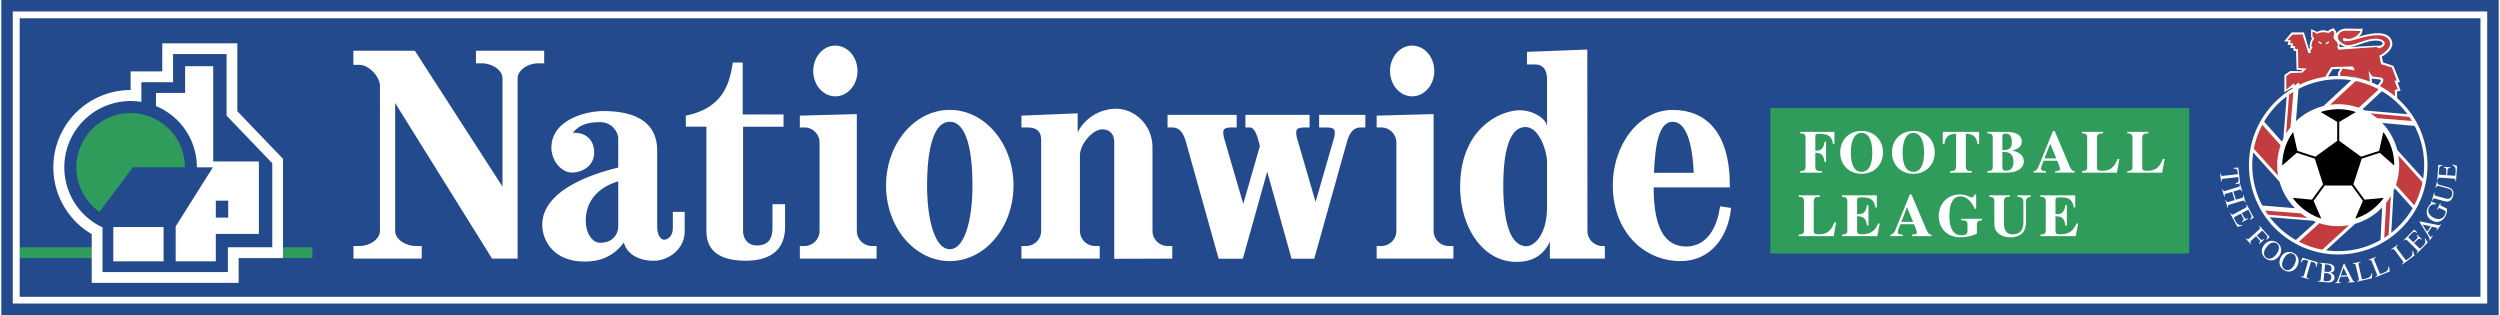
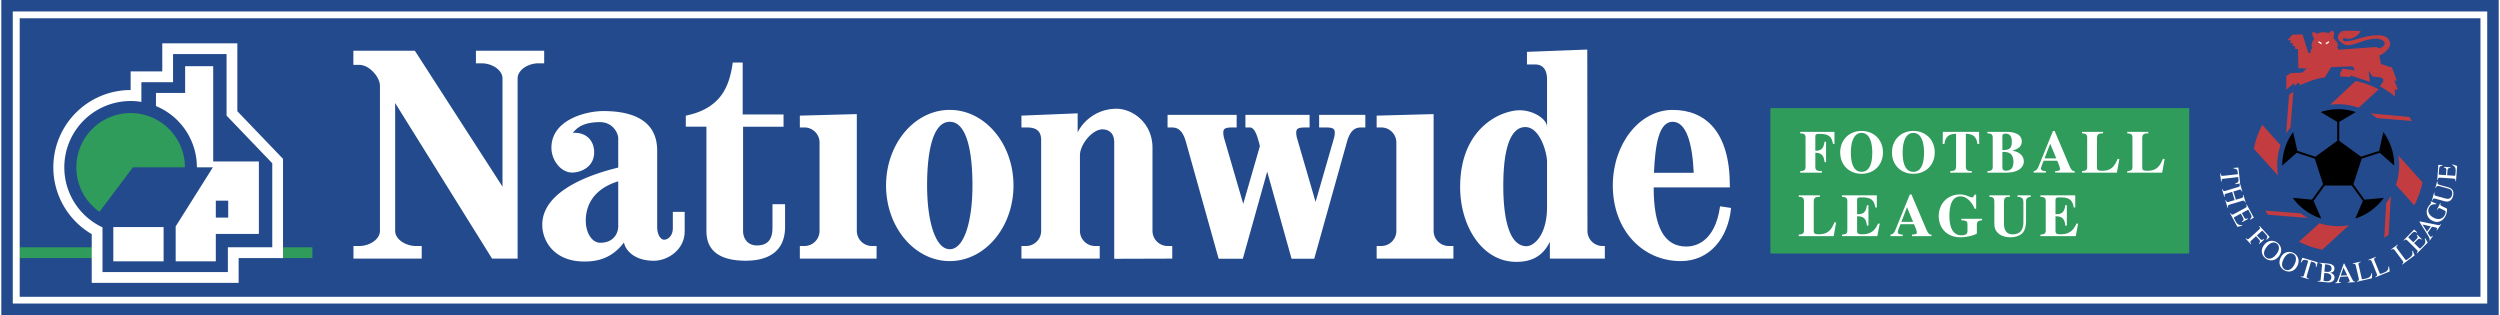
<svg xmlns="http://www.w3.org/2000/svg" width="2500" height="315" viewBox="0 0 214.061 27">
  <path fill="#234a8c" d="M0 0h214.061v27H0z" />
  <path fill="#2f9c5c" d="M1.576 21.197h25.089v.924H1.576z" />
  <path fill="#fff" d="M1.576 1.563h210.922v23.875H1.576V1.563L.983.983v25.034h212.095V.983H.983z" />
  <path fill="#2f9c5c" d="M151.634 9.267h35.901V21.73h-35.901z" />
  <path d="M7.75 20.067a6.628 6.628 0 0 1-3.291-5.724 6.625 6.625 0 0 1 6.625-6.625V6.12h2.713V3.714h6.434v5.819l3.916 4.084v8.504h-3.805v2.125H7.75v-4.179z" fill="#fff" />
-   <path d="M8.674 19.487v3.835H19.42v-2.125h3.805v-7.203L19.308 9.91V4.637h-4.587v2.406h-2.715v1.691a5.684 5.684 0 0 0-6.606 5.61 5.672 5.672 0 0 0 3.274 5.143z" fill="#234a8c" />
+   <path d="M8.674 19.487v3.835H19.42v-2.125h3.805v-7.203L19.308 9.91V4.637h-4.587v2.406h-2.715v1.691a5.684 5.684 0 0 0-6.606 5.61 5.672 5.672 0 0 0 3.274 5.143" fill="#234a8c" />
  <path d="M13.257 9.091a5.674 5.674 0 0 1 3.507 5.252h1.369l-3.188 5.063V22.4h3.441v-5.202h1.062v1.454h-1.062v1.398h3.692v-6.21h-3.916V5.672h-2.406v2.293h-2.499v1.126zM9.599 19.464h4.312V22.4H9.599z" fill="#fff" />
  <path d="M8.414 18.155a4.653 4.653 0 1 1 7.324-3.812H11.28l-2.866 3.812z" fill="#2f9c5c" />
-   <path d="M202.045 3.149c.38-.219.337-.626.351-.734-.058.079-.543.049-.656.047 0 0-.435-.011-.772-.014-.458 0-.83.315-.83.603 0 .575.495.989.938.989.813 0 1.583-.563 2.467-.563.391 0 .568.12.568.259 0 .079-.083.184-.325.184h-.35l-2.079.105-.946-.005.012-.292c-.211-.204-.312-.486-.24-.848 0 0 0-.03-.046-.144l-.203-.312c-.076 0-.392.107-.505.246-.327-.11-.596-.11-.942.062 0 0-.388-.205-.5-.227l-.008.695.113.081c-.188.178-.195.419-.255.719l.068.077-.045.102-.076-.035-.08-.249-.334-1.121-1.059.005-.649.771.373.01-.06.285.28.002-.048.263.254.012.03.239.203.009.041 1.612.503.017-.116.104-.938-.015-.486.341-.012 1.471.657-.376.062.061.612-.288c.309-.123 1.518-.55 2.363-.656l.441-.714.668-.028-.178.279-.035.396c.216.002.83.008.99.04l.134-.132 1.809.66-.029-.414.681.081.107.066-.049.14-.26.329s1.05.608 1.697 1.179l-.009-.68.307-.063-.257-.72.207-.018-.564-1.389-.884-.304-.117-.492c.208-.078.907-.576.907-1.088 0-.388-.259-.924-1.26-.924-.556-.002-1.204.178-1.641.304z" fill="#fff" />
  <path d="M203.542 3.31c.391 0 .77.186.749.426-.002.16-.184.333-.47.409l-.248-.115-3.253.229-.105-.295.085-.032c-.117-.501-.197-.326-.4-.688 0 0 .042-.306.062-.426l-.087-.189c-.074-.001-.261.071-.374.209-.327-.11-.66-.118-1.007.056 0 0-.278-.169-.391-.191l-.008.376.164.24c-.188.177-.202.36-.261.66l.112.041-.19.362.054.161-.225-.002-.501-1.592-.87.02-.416.473.299.003-.089.255.251-.005-.034.241.204.013.03.253.232-.006.034 1.642.706.032-.355.351-1.033.049-.348.247-.005 1.159.672-.551.032.228.359-.29.101.234c.309-.123 1.3-.564 2.145-.671l.536-.874 1.855-.062.177.339-1.048-.149-.199.36-.025.318c.216.002.649.023.809.055l.134-.132 1.627.537-.124-.942.334.477.775.103.159.133-.028.227-.274.384s.657.317 1.304.889l-.023-.585.264-.042-.293-.749.206-.018-.419-1.113-.934-.29-.146-.724c.207-.079.928-.541.928-1.001 0-.388-.309-.75-1.027-.75-1.197 0-2.067.514-2.705.514-.318.037-.43-.188-.206-.287.596.311 1.357-.285 1.401-.633-.057.08-.369.027-.482.026l-.801-.007c-.458 0-.67.323-.67.611 0 .249.575.64.807.64.689-.001 1.583-.571 2.467-.571z" fill="#c23c40" />
  <path fill="#fff" d="M199.248 3.665l.254-.128.018.11-.274.168zM198.873 3.661l-.252-.133-.02.11.27.173z" />
-   <circle cx="200.306" cy="14.16" r="7.653" fill="#fff" />
  <path d="M193.074 12.749a7.34 7.34 0 0 1 .727-2.049l1.566 1.751a5.194 5.194 0 0 0-.21 2.608l-2.083-2.31zM206.402 10.023c.079.115.153.233.225.352l-3-.249a5.114 5.114 0 0 0-.576-.413l3.351.31zM201.801 6.945a7.302 7.302 0 0 1 1.973.714l-1.711 1.579a5.218 5.218 0 0 0-2.455-.257l2.193-2.036zM207.527 15.625a7.297 7.297 0 0 1-.705 1.975l-1.569-1.751a5.241 5.241 0 0 0 .213-2.519l2.061 2.295zM204.628 20.126a7.345 7.345 0 0 1-.377.256l.172-3.004a5.22 5.22 0 0 0 .394-.579l-.189 3.327zM198.941 21.4a7.27 7.27 0 0 1-2-.686l1.755-1.582a5.195 5.195 0 0 0 2.537.169l-2.292 2.099zM194.283 18.403a6.938 6.938 0 0 1-.233-.353l3.055.239c.187.145.384.278.591.397l-3.413-.283zM195.84 11.446c.113-.186.238-.364.373-.534l.248-3.036a7.488 7.488 0 0 0-.368.24l-.253 3.33z" fill="#c23c40" />
  <path d="M200.219 12.071v-1.625l-1.421-.842s1.421-.551 3.018 0l-1.422.842v1.625l1.873 1.361 1.546-.502.361-1.612s.963 1.182.932 2.87l-1.24-1.092-1.545.502-.715 2.201.955 1.315 1.646-.155s-.827 1.282-2.442 1.773l.655-1.516-.955-1.315h-2.315l-.955 1.314.656 1.517s-1.475-.389-2.442-1.773l1.645.155.955-1.315-.715-2.201-1.546-.502-1.24 1.092s-.084-1.523.933-2.87l.361 1.612 1.545.502 1.872-1.361z" />
-   <path d="M193.799 17.617a7.345 7.345 0 0 1-.859-3.457c0-.37.027-.733.08-1.089l2.255 2.503c.244.871.708 1.65 1.33 2.273l-2.806-.23zM196.672 20.57a7.39 7.39 0 0 1-2.232-1.953l3.704.301c.081.038.163.072.246.104l-1.718 1.548zM203.933 20.573a7.328 7.328 0 0 1-3.627.953c-.354 0-.701-.024-1.042-.072l2.49-2.271a5.24 5.24 0 0 0 2.319-1.4l-.14 2.79zM206.687 17.843a7.423 7.423 0 0 1-1.834 2.113l.203-3.617a4.35 4.35 0 0 0 .091-.208l1.54 1.712zM199.039 9.09a5.221 5.221 0 0 0-2.354 1.304l.216-2.768a7.336 7.336 0 0 1 3.405-.833 7.5 7.5 0 0 1 1.119.084l-2.386 2.213zM204.051 7.815a7.405 7.405 0 0 1 2.183 1.972l-3.62-.316a5.959 5.959 0 0 0-.229-.106l1.666-1.55zM206.86 10.795a7.336 7.336 0 0 1 .812 3.365c0 .391-.03.774-.088 1.147l-2.217-2.453a5.21 5.21 0 0 0-1.294-2.316l2.787.257zM193.955 10.425a7.414 7.414 0 0 1 1.935-2.162l-.288 3.618a6.177 6.177 0 0 0-.119.262l-1.528-1.718z" fill="#234a8c" />
  <path d="M190.262 15.577l-.079-.707.046-.005c.034.22.091.221.27.201l1.211-.135-.015-.131c-.029-.266-.083-.327-.353-.351l-.006-.058.413-.031.152 1.366-.41.061-.007-.059c.261-.08.297-.153.268-.419l-.015-.131-1.238.138c-.165.019-.208.053-.192.257l-.045.004zM190.394 16.211c.068.192.122.187.297.134l1.011-.305c.172-.052.186-.092.147-.269l.045-.014.195.649-.044.013c-.067-.173-.106-.192-.272-.142l-.453.136.212.707.453-.136c.173-.052.187-.092.148-.269l.044-.014.195.649-.044.014c-.067-.174-.106-.192-.272-.143l-1.036.312c-.155.047-.192.083-.149.269l-.044.014-.196-.649.044-.014c.068.193.123.188.297.135l.455-.137-.213-.707-.48.145c-.154.046-.191.083-.149.269l-.044.014-.195-.649.048-.012zM191.664 19.444l-.626-1.158.041-.021c.083.132.128.171.293.082l.952-.515c.169-.092.155-.15.092-.291l.041-.023.616 1.139-.303.172-.029-.054c.173-.135.178-.209.049-.448l-.156-.289c-.025-.045-.039-.071-.111-.032l-.476.258.179.33c.104.191.167.185.331.125l.027.049-.498.27-.027-.05c.158-.118.17-.167.077-.346l-.175-.333-.532.288c-.088.047-.089.048.083.368.145.268.267.341.535.318l.032.06-.415.101zM193.51 20.863c.134-.158.113-.217-.009-.354l-.235-.265-.395.359c-.135.123-.124.179-.013.312l-.034.032-.46-.506.035-.031c.13.129.177.125.324-.008l.781-.71c.143-.129.114-.183.021-.304l.034-.031.872.958-.253.24-.041-.045c.136-.173.122-.246-.06-.446l-.224-.245c-.041-.045-.06-.051-.114-.002l-.4.364.238.262c.134.148.2.148.352.042l.038.041-.418.381-.039-.044zM195.104 20.815c-.315-.245-.803-.266-1.147.177-.317.41-.233.88.115 1.151.349.271.826.236 1.145-.173.343-.443.202-.91-.113-1.155zm-.105.982c-.33.424-.659.443-.873.277-.214-.167-.277-.49.052-.914.341-.439.675-.429.872-.277.196.153.289.475-.051.914zM196.472 21.682c-.357-.181-.839-.109-1.094.392-.234.462-.062.908.332 1.108s.855.077 1.09-.387c.254-.499.027-.932-.328-1.113zm.081.985c-.243.479-.562.56-.804.437-.241-.123-.364-.428-.122-.907.251-.496.582-.548.804-.436s.374.41.122.906zM197.772 23.932l-.682-.202.013-.044c.215.054.238.001.29-.171l.346-1.168-.127-.038c-.256-.076-.333-.05-.459.189l-.056-.016.131-.394 1.318.391-.104.401-.056-.017c.027-.272-.026-.333-.283-.409l-.126-.037-.354 1.194c-.046.159-.032.211.163.276l-.014.045zM199.626 23.379v-.005c.112-.016.331-.048.356-.317.037-.376-.384-.452-.595-.472l-.68-.067-.004.046c.198.029.229.062.211.242l-.105 1.077c-.017.172-.05.21-.254.195l-.005.046.811.08c.539.053.62-.277.629-.37.026-.255-.157-.391-.364-.455zm-.453-.652c.004-.036.012-.069.06-.064.024.002.059.003.11.008.172.017.42.087.392.376-.029.289-.317.266-.385.259l-.231-.021.054-.558zm.052 1.372c-.141-.014-.184-.027-.174-.088l.059-.602c.233-.007.31.013.39.046.122.051.233.143.213.342-.032.325-.328.318-.488.302zM201.74 24.138c-.106-.001-.143-.027-.23-.2l-.684-1.348-.048.003-.439 1.224c-.04.109-.105.292-.158.356a.163.163 0 0 1-.121.06l.003.046.481-.027-.003-.046c-.051.003-.166.009-.171-.093a.302.302 0 0 1 .014-.094l.096-.291.638-.036.112.228a.53.53 0 0 1 .055.15c.005.09-.075.097-.165.102l.002.046.622-.035-.004-.045zm-1.224-.513l.242-.685.32.654-.562.031zM202.232 22.467c-.159.047-.215.077-.172.265l.259 1.124c.022.095.065.088.262.042.357-.083.507-.127.57-.469l.059-.014-.018.439-1.279.295-.01-.045c.15-.045.2-.079.157-.261l-.243-1.055c-.042-.188-.104-.188-.256-.166l-.01-.045.67-.154.011.044zM203.546 22.054c-.149.072-.2.111-.127.289l.438 1.067c.037.09.078.076.265 0 .339-.139.479-.207.487-.555l.056-.023.053.437-1.214.497-.018-.043c.141-.068.185-.11.113-.283l-.41-1.002c-.073-.178-.132-.17-.279-.122l-.018-.043.636-.26.018.041zM205.417 21.007c-.127.106-.167.156-.051.311l.688.925c.059.079.095.054.258-.066.293-.218.413-.319.333-.658l.049-.037.16.41-1.053.782-.028-.037c.119-.101.151-.152.039-.303l-.646-.868c-.115-.155-.17-.132-.3-.05l-.028-.037.552-.41.027.038zM207.982 20.788l-.924.938-.032-.032c.102-.118.125-.173-.008-.305l-.771-.76c-.137-.135-.188-.103-.304-.002l-.034-.032.909-.922.253.239-.042.043c-.18-.126-.252-.108-.442.085l-.231.234c-.036.036-.056.058.002.116l.385.379.264-.268c.153-.155.127-.213.023-.354l.039-.039.403.396-.039.04c-.16-.116-.21-.114-.354.028l-.267.265.431.424c.072.07.073.072.329-.187.213-.218.247-.355.146-.605l.048-.049.216.368zM209.079 19.218c-.068.084-.109.096-.3.057l-1.481-.301-.028.04.687 1.104c.061.1.163.265.18.345a.164.164 0 0 1-.027.132l.037.027.278-.395-.038-.026c-.029.042-.095.135-.179.077a.287.287 0 0 1-.064-.069l-.168-.256.368-.522.248.053a.55.55 0 0 1 .153.05c.073.052.029.119-.023.193l.038.026.358-.508-.039-.027zm-1.162.642l-.387-.615.71.155-.323.46zM209.087 17.428c-.038.101-.061.159.094.235l.44.215c.031.015.015.369-.103.609-.106.216-.291.427-.535.501-.184.053-.346.056-.632-.084a.816.816 0 0 1-.367-1.108c.109-.221.23-.287.264-.357.008-.017.033-.095-.022-.138l.023-.047.471.208-.025.05c-.187-.018-.459-.011-.609.296-.101.208-.122.597.433.868.396.194.755.088.922-.251.072-.149.096-.325.018-.363l-.355-.173c-.182-.089-.205-.046-.289.097l-.04-.02.274-.558.038.02zM208.829 15.566c-.032.186-.007.236.239.304l.613.168c.188.052.63.174.462.782-.161.583-.619.457-.76.418l-.733-.202c-.173-.047-.208-.022-.27.153l-.044-.012.183-.666.044.013c-.037.189-.014.226.153.272l.752.207c.149.041.476.131.589-.277.05-.183.013-.338-.079-.437-.044-.045-.114-.09-.305-.143l-.635-.175c-.251-.069-.307-.024-.362.139l-.044-.013.15-.545.047.014zM210.497 14.224l-.094 1.313-.046-.003c.002-.157-.016-.214-.203-.228l-1.08-.077c-.191-.014-.21.043-.233.196l-.046-.003.092-1.292.348.018-.004.061c-.219.021-.263.081-.282.352l-.024.328c-.003.051-.005.081.078.086l.54.039.027-.375c.016-.216-.041-.245-.212-.284l.004-.056.564.041-.004.056c-.197.015-.233.049-.25.251l-.032.374.603.043c.1.007.102.007.128-.355.022-.304-.042-.431-.28-.555l.005-.068.401.138zM154.194 11.301h2.933v1.039h-.125c-.113-.538-.253-.863-1.143-.863-.28 0-.372.021-.372.243v1.201c.641.01.719-.357.791-.771h.129v1.749h-.129c-.057-.424-.139-.802-.791-.802v1.206c0 .341.207.352.569.367v.129h-1.862v-.129c.294-.031.455-.046.455-.367v-2.504c0-.342-.212-.352-.455-.368v-.13zM159.451 11.223c-.999 0-1.831.709-1.831 1.837 0 1.086.77 1.836 1.831 1.836 1.06 0 1.832-.75 1.832-1.836-.001-1.128-.834-1.837-1.832-1.837zm0 3.503c-.885 0-.916-1.216-.916-1.666 0-.755.191-1.666.916-1.666.724 0 .916.911.916 1.666-.001.45-.032 1.666-.916 1.666zM163.889 11.223c-.998 0-1.831.709-1.831 1.837 0 1.086.771 1.836 1.831 1.836s1.831-.75 1.831-1.836c0-1.128-.833-1.837-1.831-1.837zm0 3.503c-.884 0-.916-1.216-.916-1.666 0-.755.191-1.666.916-1.666s.916.911.916 1.666c0 .45-.032 1.666-.916 1.666zM168.896 14.798h-1.847v-.129c.377-.031.502-.042.502-.476v-2.727c-.362.021-.896.047-.999.874h-.15l.016-1.039h3.104l.01 1.039h-.149c-.104-.827-.636-.853-.994-.874v2.727c0 .44.125.45.507.476v.129zM172.379 12.915v-.01c.217-.067.803-.202.803-.776 0-.808-1.057-.828-1.346-.828h-1.598v.129c.238.016.455.026.455.368v2.504c0 .315-.166.336-.455.367v.129h1.666c1.091-.021 1.453-.528 1.453-.962-.001-.59-.544-.849-.978-.921zm-.859-1.206c.005-.119.011-.253.275-.253.418 0 .532.305.532.667 0 .528-.113.745-.807.745v-1.159zm.311 2.923c-.217 0-.311-.083-.311-.316v-1.293h.156c.335.016.791.093.791.833 0 .316-.067.776-.636.776zM177.154 13.949L176 11.228h-.144l-1.149 2.835c-.154.388-.227.564-.507.605v.129h1.051v-.129c-.176-.01-.424-.026-.424-.223 0-.083.083-.294.228-.667h1.165c.072.166.237.549.237.688 0 .171-.093.176-.414.202v.129h1.677v-.129c-.25.011-.333-.165-.566-.719zm-2.022-.372l.486-1.257.523 1.257h-1.009zM181.335 14.798h-2.99v-.129c.289-.036.444-.052.444-.367v-2.504c0-.342-.212-.352-.444-.368v-.129h1.805v.129c-.362.016-.522.021-.522.476v2.442c0 .249.114.29.461.29.78 0 1.07-.429 1.308-1.014h.15l-.212 1.174zM185.216 14.798h-2.991v-.129c.29-.036.445-.052.445-.367v-2.504c0-.342-.212-.352-.445-.368v-.129h1.805v.129c-.362.016-.522.021-.522.476v2.442c0 .249.113.29.46.29.782 0 1.071-.429 1.309-1.014h.15l-.211 1.174zM157.06 20.239h-2.991v-.129c.29-.037.445-.052.445-.368v-2.504c0-.341-.213-.352-.445-.367v-.13h1.806v.13c-.363.015-.523.021-.523.477v2.441c0 .248.114.29.46.29.782 0 1.071-.43 1.309-1.014h.15l-.211 1.174zM157.774 16.742h2.985v1.041h-.129c-.12-.735-.486-.864-1.185-.864-.284 0-.377.021-.377.243v1.2c.497.005.76-.129.838-.771h.135v1.748h-.135c-.062-.646-.326-.801-.838-.801v1.252c0 .227.098.29.435.29.507 0 1.034-.135 1.359-.916h.146l-.207 1.076h-3.026v-.13c.295-.031.455-.047.455-.368v-2.504c0-.341-.217-.352-.455-.367v-.129zM164.883 19.391l-1.154-2.721h-.144l-1.149 2.835c-.155.388-.228.563-.507.605v.129h1.05v-.129c-.175-.011-.424-.026-.424-.223 0-.083.083-.295.228-.667h1.164c.073.165.238.548.238.688 0 .17-.093.175-.414.202v.129h1.676v-.129c-.248.01-.331-.166-.564-.719zm-2.023-.372l.486-1.257.522 1.257h-1.008zM169.778 18.884c-.321.036-.445.052-.445.476v.657c-.249.176-.947.321-1.396.321-1.293 0-1.873-.916-1.873-1.816 0-1.02.714-1.857 1.832-1.857.465 0 .863.253.998.253.139 0 .187-.109.238-.238h.14v1.21h-.13c-.181-.45-.615-1.056-1.205-1.056-.75 0-.957.787-.957 1.677 0 .367.031 1.655 1.009 1.655.456 0 .538-.155.538-.377v-.543c0-.331-.166-.341-.522-.362v-.129h1.774v.129zM173.952 16.872c-.284.042-.403.098-.403.439v1.65c0 .306-.072.766-.29.999-.259.279-.708.378-1.02.378-.227 0-.714-.031-1.05-.326-.222-.197-.357-.378-.357-.936v-1.728c0-.435-.134-.445-.424-.477v-.13h1.749v.13c-.342.015-.502.021-.502.477v1.728c0 .294 0 1.008.745 1.008.911 0 .921-.792.921-1.123v-1.578c0-.316-.062-.492-.507-.512v-.13h1.138v.131zM174.78 16.742h2.985v1.041h-.128c-.12-.735-.487-.864-1.185-.864-.285 0-.378.021-.378.243v1.2c.497.005.76-.129.838-.771h.135v1.748h-.135c-.062-.646-.326-.801-.838-.801v1.252c0 .227.098.29.434.29.507 0 1.035-.135 1.361-.916h.145l-.207 1.076h-3.026v-.13c.295-.031.455-.047.455-.368v-2.504c0-.341-.217-.352-.455-.367v-.129zM73.329 9.78l-4.883.131v1.014h.396c.714 0 1.292.579 1.292 1.292v7.577c0 .713-.579 1.292-1.292 1.292h-.396v1.081h6.578v-1.081h-.397a1.298 1.298 0 0 1-1.298-1.292V9.78zM137.246 21.086a1.292 1.292 0 0 1-1.292-1.292l-.013-15.546-5.171.197v1.08h.691c.713 0 1.03.491 1.03 1.292v4.075c0-.687-1.165-1.44-2.343-1.44-1.571 0-5.105 1.473-5.105 6.578 0 3.371 1.897 6.415 4.81 6.415 1.211 0 2.226-.393 2.88-1.718v1.44h4.713v-1.081h-.2zm-4.755-3.354c0 2.487-1.165 3.371-1.754 3.371-1.8 0-1.996-3.436-1.996-5.171 0-4.582 1.244-5.04 1.897-5.04 1.244 0 1.853 2.193 1.853 2.978v3.862zM44.255 6.72c0-.714.889-1.292 1.781-1.292h.496v-1.08h-5.85v1.08h.496c.892 0 1.782.578 1.782 1.292v9.278l-7.514-11.65h-5.269v1.211h.495c.893 0 1.782 1.069 1.782 1.783v12.453c0 .713-.882 1.292-1.773 1.292h-.496v1.081h5.85v-1.081h-.495c-.892 0-1.782-.579-1.782-1.292V8.831l8.307 13.336h2.19V6.72zM57.559 18.158v1.408c0 .622-.393.981-.753.981-.229 0-.589-.327-.589-1.112v-6.512c0-1.146-.36-3.403-4.614-3.403-1.506 0-4.451.752-4.451 3.142 0 1.08.818 2.127 1.767 2.127.786 0 1.898-.491 1.898-1.734 0-.949-.622-1.734-1.833-1.669.327-.393.851-.917 2.324-.917 1.145 0 1.571.982 1.571 1.375v2.52c-1.898.458-6.512 1.833-6.512 4.909 0 1.342.981 3.142 3.599 3.142.884 0 2.291-.13 3.404-1.636.131.72.949 1.571 2.553 1.571 1.21 0 2.651-.948 2.651-2.52v-1.669h-1.015zm-4.68 1.243c0 .589-.393 1.407-1.539 1.407-.72 0-1.243-.851-1.243-1.897 0-1.081.458-2.651 2.782-3.371v3.861zM64.759 21.038c1.145 0 1.341-.786 1.341-1.538v-1.997h1.08v1.931c0 2.291-1.669 2.913-3.371 2.913-3.174 0-3.371-1.734-3.371-2.585V10.86h-1.767v-.949c3.24-.655 3.764-2.814 4.025-4.549h.851v4.451h3.502v1.048H63.58v8.967c0 .523.328 1.21 1.179 1.21z" fill="#fff" />
-   <ellipse cx="71.489" cy="6.082" rx="1.898" ry="2.175" fill="#fff" />
  <path d="M81.297 9.42c-3.016 0-5.461 2.901-5.461 6.479 0 3.579 2.445 6.48 5.461 6.48s5.461-2.901 5.461-6.48c0-3.578-2.445-6.479-5.461-6.479zm0 11.941c-1.249 0-1.944-2.445-1.944-5.461 0-3.016.521-5.461 1.944-5.461 1.422 0 1.944 2.445 1.944 5.461 0 3.016-.696 5.461-1.944 5.461zM100.366 22.167v-1.081h-.396a1.298 1.298 0 0 1-1.298-1.292V12.66c0-2.095-1.676-3.338-3.083-3.338-1.702 0-2.88 1.08-3.331 2.028V9.715l-4.818.196v1.014h.462c.912 0 1.227.382 1.227 1.096v7.773c0 .713-.578 1.292-1.292 1.292h-.397v1.081h6.709v-1.081h-.397a1.298 1.298 0 0 1-1.298-1.292v-6.48c0-.949 1.073-2.226 1.924-2.226.523 0 1.015.295 1.015 1.113v9.981l4.973-.015zM122.769 9.78l-4.883.131v1.014h.397c.714 0 1.292.579 1.292 1.292v7.577c0 .713-.579 1.292-1.292 1.292h-.397v1.081h6.579v-1.081h-.397a1.299 1.299 0 0 1-1.299-1.292V9.78z" fill="#fff" />
-   <ellipse cx="120.93" cy="6.082" rx="1.897" ry="2.175" fill="#fff" />
  <path d="M108.506 14.713l-2.09 7.462h-2.074l-2.788-9.958c-.184-.69-.481-1.292-1.194-1.292h-.396v-1.08h5.923v1.08h-.397c-.713 0-.841.134-.703.834l1.664 5.713 1.427-4.945-.073-.31c-.184-.69-.413-1.292-.769-1.292h-.397v-1.08h5.498v1.08h-.396c-.713 0-.841.134-.703.834l1.614 5.545 1.6-5.545c.138-.701.01-.834-.703-.834h-.593v-1.08h3.96v1.08h-.396c-.714 0-1.012.603-1.195 1.292l-2.788 9.958h-1.944l-2.087-7.462zM147.322 17.684c-.445 3.19-2.259 3.448-2.884 3.448-1.865 0-2.807-1.599-2.807-5.068h6.528l.001-.164c0-4.581-2.068-6.479-4.901-6.479-2.834 0-5.13 2.901-5.13 6.479 0 3.862 2.577 6.48 5.817 6.48 2.487 0 4.074-1.98 4.319-4.557l-.943-.139zm-4.061-7.246c1.173 0 1.693 1.872 1.803 4.371h-3.409c.112-2.489.437-4.371 1.606-4.371z" fill="#fff" />
</svg>